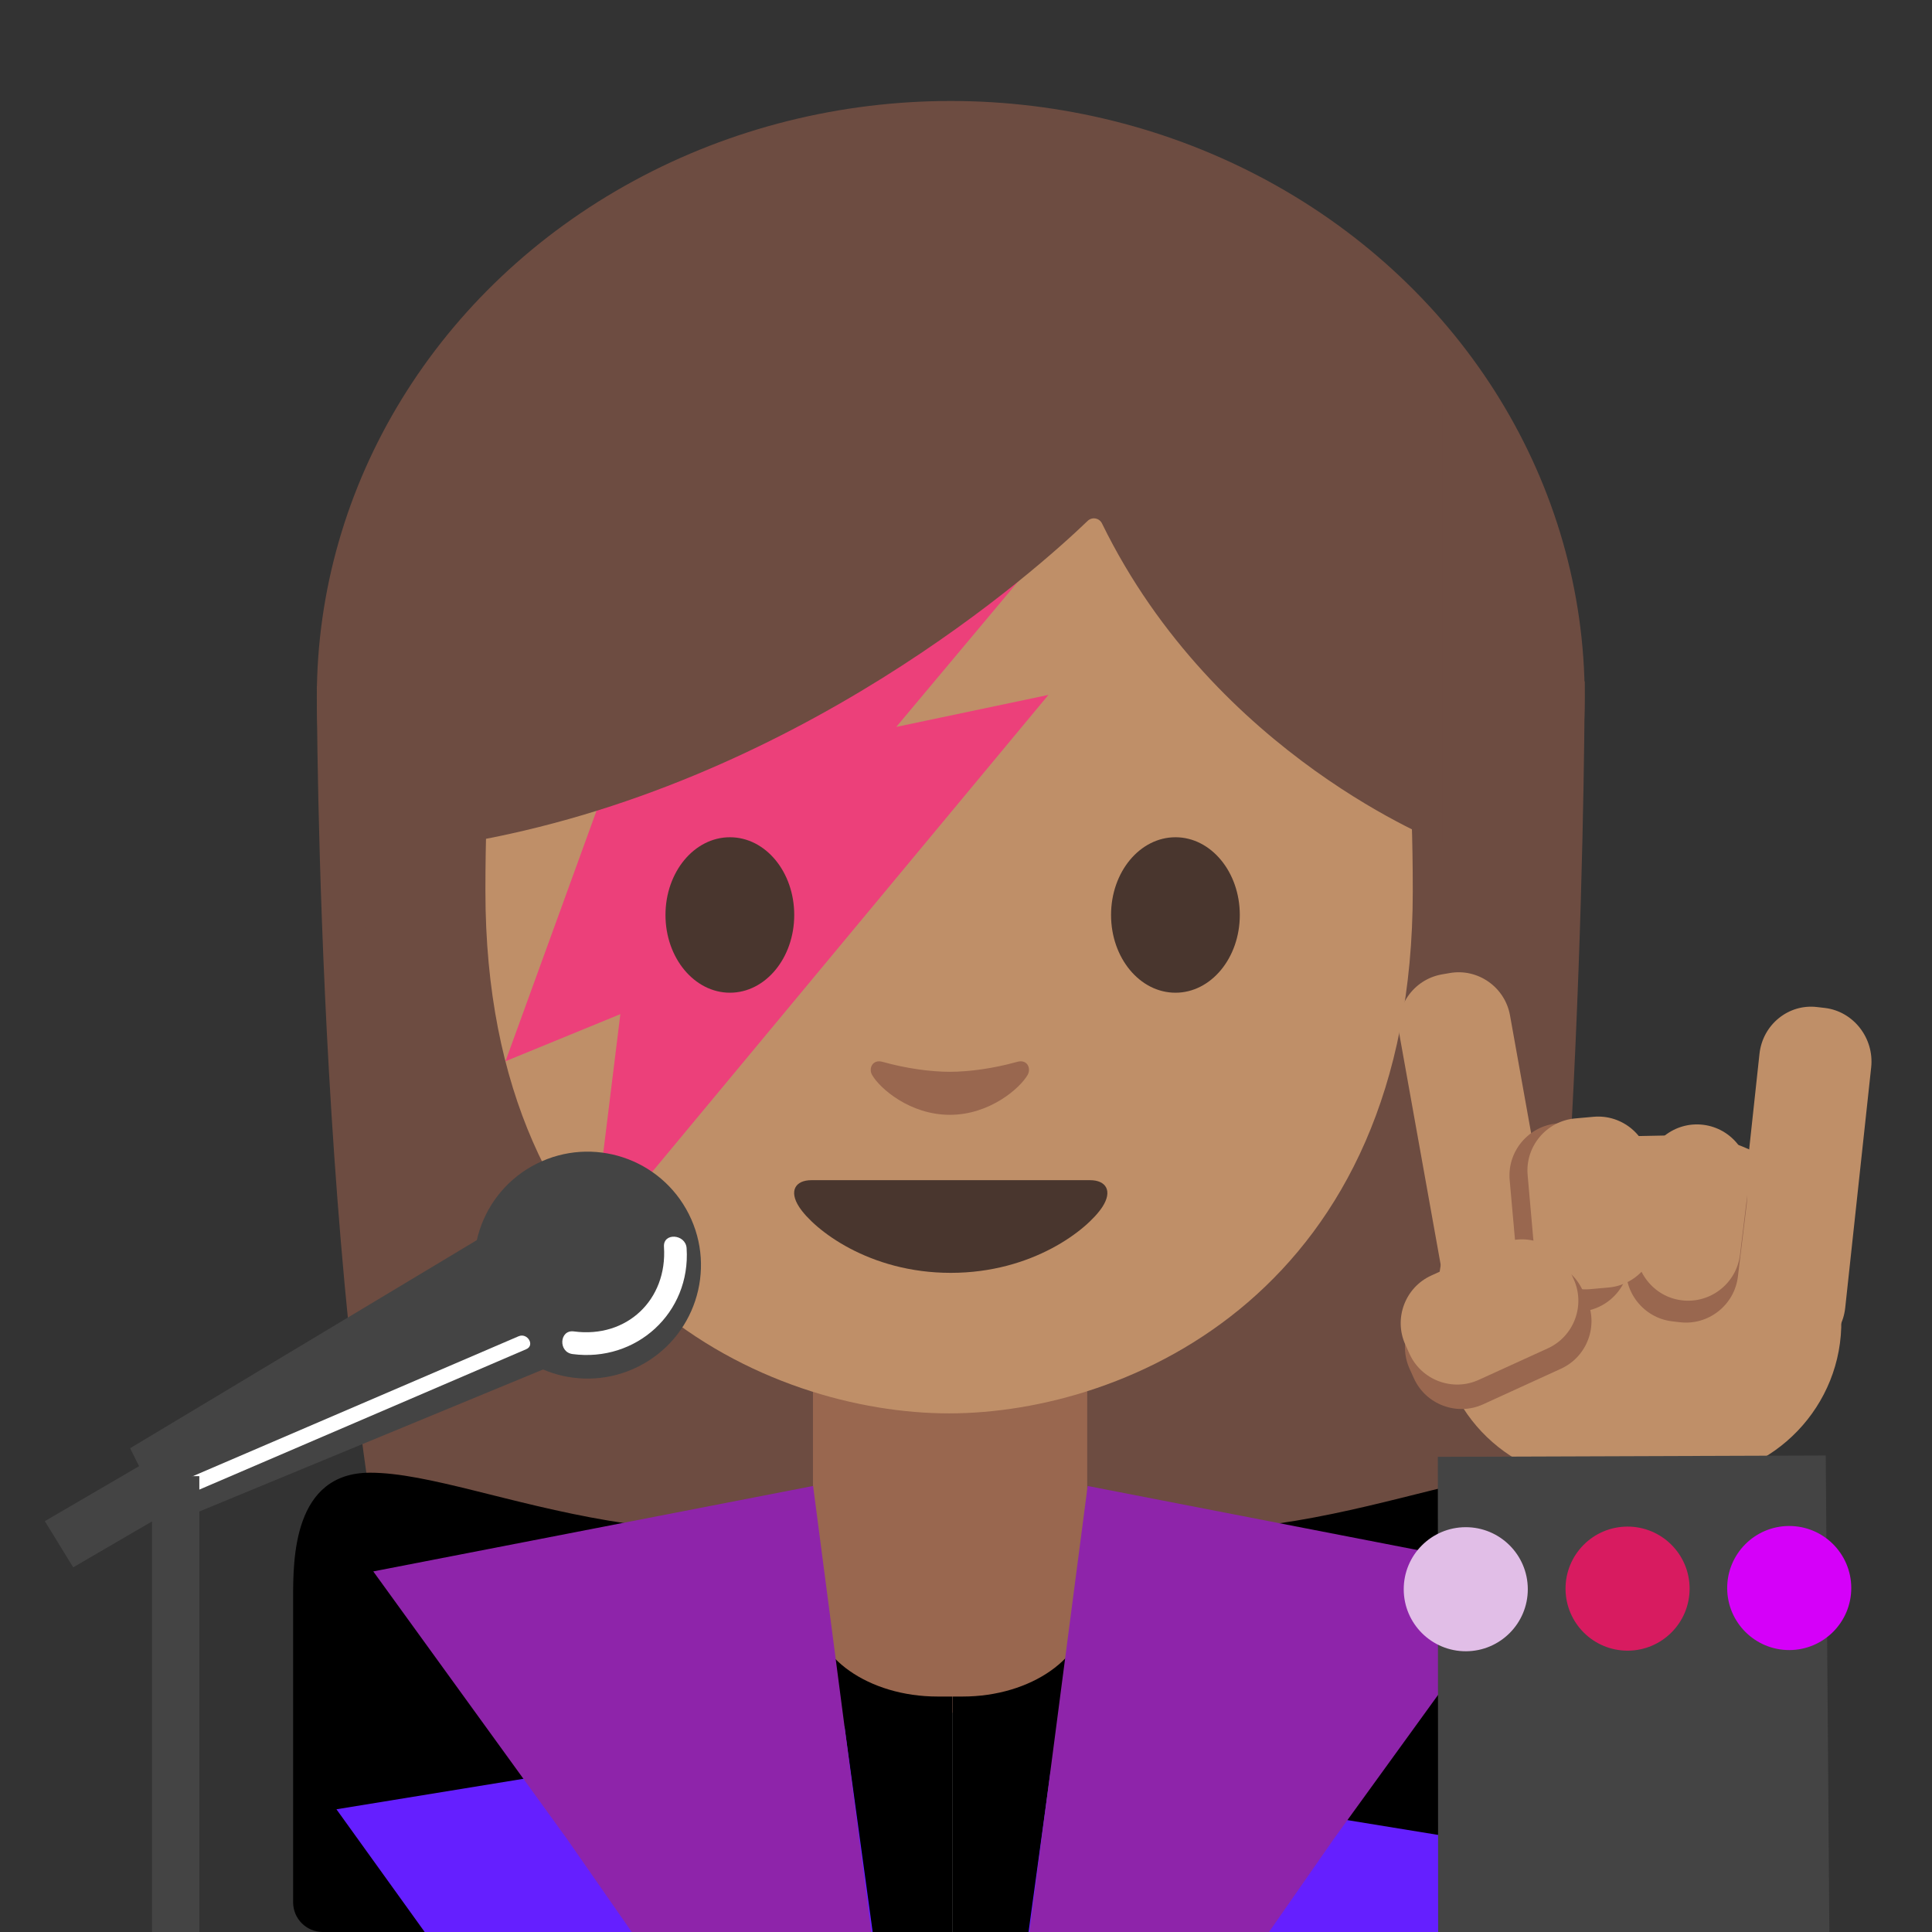
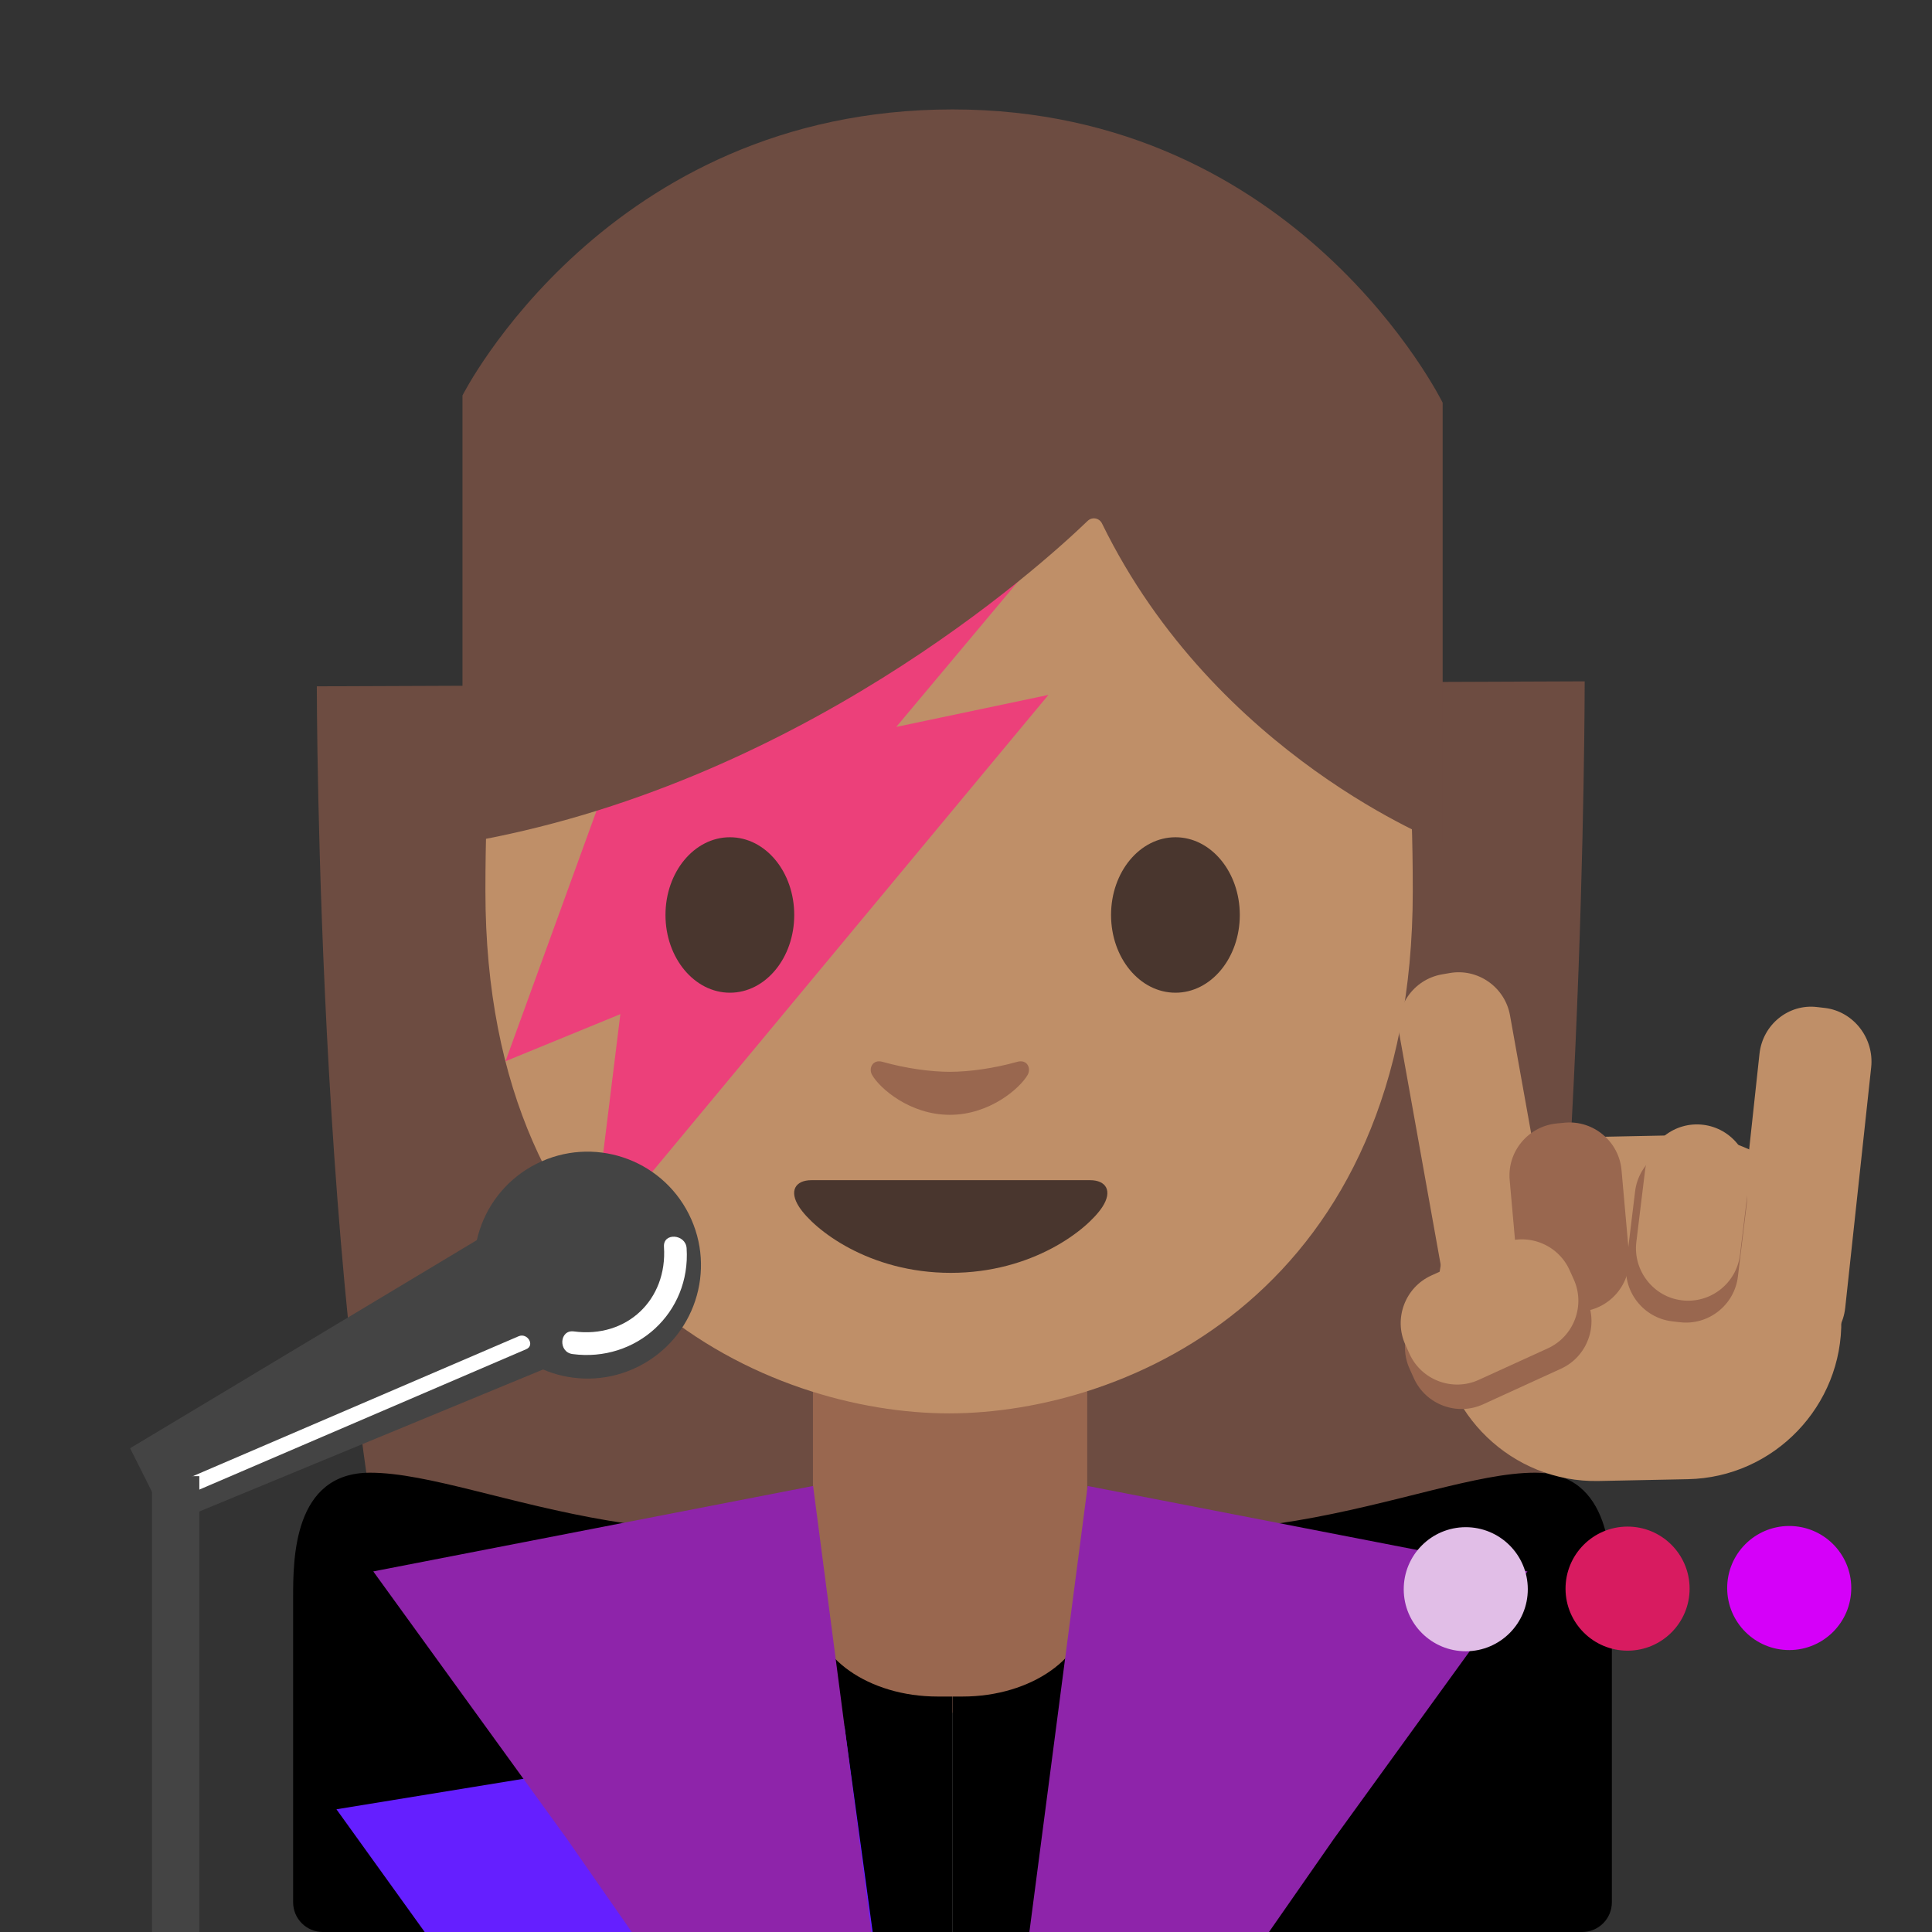
<svg xmlns="http://www.w3.org/2000/svg" version="1.1" x="0px" y="0px" viewBox="0 0 128 128" style="enable-background:new 0 0 128 128;" xml:space="preserve">
  <rect x="0" y="0" width="128" height="128" fill="#333333" stroke="none" />
  <g id="Layer_4">
    <path id="XMLID_24_" style="fill:#6D4C41;" d="M27.5,113.61c-6.51-22.34-6.51-68.14-6.51-68.14l84-0.33c0,0,0,41.49-4.88,68.19   L27.5,113.61z" />
    <g id="XMLID_22_">
-       <ellipse id="XMLID_23_" style="fill:#6D4C41;" cx="62.99" cy="46.19" rx="42" ry="39.5" />
-     </g>
+       </g>
    <path d="M63.09,98.13c-16.82,7.73-30.99-0.56-38.57-0.56c-5.1,0-5.1,5.73-5.1,8.31v20.15c0,1.09,0.88,1.97,1.97,1.97h41.7V98.13z" />
    <path d="M63.12,98.13c16.82,7.73,30.99-0.56,38.57-0.56c5.1,0,5.1,5.73,5.1,8.31v20.15c0,1.09-0.88,1.97-1.97,1.97h-41.7V98.13z" />
    <path id="XMLID_20_" style="fill:#99674F;" d="M62.94,90.33h-9.08v16.25c0,3.22,3.7,5.82,8.26,5.82h1.65   c4.56,0,8.26-2.61,8.26-5.82V90.33H62.94z" />
    <path id="XMLID_19_" style="fill:#BF8F68;" d="M62.88,13.65c-24.35,0-30.72,18.87-30.72,45.39c0,26.51,18.89,34.6,30.72,34.6   c11.83,0,30.72-8.09,30.72-34.6C93.6,32.53,87.23,13.65,62.88,13.65z" />
    <polygon style="fill:#EC407A;" points="43.88,41.72 72.02,33.07 59.38,48.16 69.46,46.04 39.22,82.44 41.1,67.19 33.49,70.31  " />
    <path id="XMLID_18_" style="fill:#49362E;" d="M72.22,78.19c-1.29,0-9.23,0-9.23,0s-7.94,0-9.23,0c-1.06,0-1.51,0.71-0.81,1.78   c0.98,1.49,4.61,4.36,10.04,4.36s9.06-2.87,10.04-4.36C73.73,78.9,73.28,78.19,72.22,78.19z" />
    <path id="XMLID_14_" style="fill:#99674F;" d="M67.39,70.35c-1.57,0.44-3.2,0.66-4.46,0.66c-1.26,0-2.89-0.22-4.46-0.66   c-0.67-0.19-0.94,0.45-0.69,0.87c0.5,0.88,2.5,2.64,5.15,2.64c2.65,0,4.65-1.77,5.15-2.64C68.33,70.79,68.07,70.16,67.39,70.35z" />
    <path id="XMLID_13_" style="fill:#6D4C41;" d="M72.06,34.51c-3.23,3.11-19.29,17.58-41.42,21.35V26.2c0,0,9.55-18.95,32.47-18.95   s32.47,19.43,32.47,19.43v29.19c0,0-15.02-5.76-22.56-21.17C72.85,34.32,72.36,34.22,72.06,34.51z" />
    <g>
      <polygon style="fill:#651FFF;" points="57.87,128.38 55.95,114.38 22.29,119.87 28.41,128.38   " />
    </g>
    <g>
-       <polygon style="fill:#651FFF;" points="99.3,128.38 103.26,122.87 69.6,117.38 68.09,128.38   " />
-     </g>
+       </g>
    <g id="XMLID_3_">
      <path id="XMLID_5_" style="fill:#49362E;" d="M52.62,60.62c0,2.84-1.9,5.15-4.26,5.15c-2.35,0-4.27-2.3-4.27-5.15    c0-2.85,1.91-5.15,4.27-5.15C50.72,55.47,52.62,57.77,52.62,60.62" />
      <path id="XMLID_4_" style="fill:#49362E;" d="M73.61,60.62c0,2.84,1.9,5.15,4.27,5.15c2.35,0,4.26-2.3,4.26-5.15    c0-2.85-1.91-5.15-4.26-5.15C75.52,55.47,73.61,57.77,73.61,60.62" />
    </g>
    <g>
      <polygon style="fill:#8E24AA;" points="42.12,128.38 57.78,128.38 53.87,98.45 24.73,104.11 37.56,121.83   " />
    </g>
    <g>
      <polygon style="fill:#8E24AA;" points="83.81,128.38 88.37,121.83 101.2,104.11 72.06,98.45 68.15,128.38   " />
    </g>
    <g>
      <g>
        <path style="fill:#BF8F68;" d="M105.9,98.12l5.92-0.12c5.71-0.11,10.28-4.87,10.17-10.58l-0.04-2.04     c-0.11-5.71-4.87-10.28-10.58-10.17l-5.92,0.12c-5.71,0.11-10.28,4.87-10.17,10.58l0.04,2.04     C95.44,93.65,100.2,98.23,105.9,98.12z" />
        <path style="fill:#BF8F68;" d="M117.91,89.69l0.52,0.06c1.89,0.23,3.61-1.16,3.82-3.1l1.72-15.93c0.21-1.94-1.17-3.71-3.06-3.94     l-0.52-0.06c-1.89-0.23-3.61,1.16-3.82,3.1l-1.72,15.93C114.64,87.68,116.02,89.45,117.91,89.69z" />
        <path style="fill:#BF8F68;" d="M99.53,86.98l0.52-0.09c1.87-0.34,3.13-2.14,2.79-4.01l-2.8-15.62c-0.34-1.87-2.14-3.13-4.01-2.79     l-0.52,0.09c-1.87,0.34-3.13,2.14-2.79,4.01l2.8,15.62C95.85,86.06,97.66,87.32,99.53,86.98z" />
        <path style="fill:#99674F;" d="M110.77,87.54l0.52,0.06c1.89,0.23,3.62-1.13,3.85-3.02l0.58-4.76c0.23-1.89-1.13-3.62-3.02-3.85     l-0.52-0.06c-1.89-0.23-3.62,1.13-3.85,3.02l-0.58,4.76C107.52,85.57,108.88,87.31,110.77,87.54z" />
        <path style="fill:#99674F;" d="M104.27,86.94l0.52-0.05c1.89-0.17,3.31-1.85,3.14-3.75l-0.5-5.62c-0.17-1.89-1.85-3.31-3.75-3.14     l-0.52,0.05c-1.89,0.17-3.31,1.85-3.14,3.75l0.5,5.62C100.69,85.7,102.38,87.11,104.27,86.94z" />
        <path style="fill:#BF8F68;" d="M111.43,86.15L111.43,86.15c1.89,0.23,3.62-1.13,3.85-3.02l0.58-4.76     c0.23-1.89-1.13-3.62-3.02-3.85l0,0c-1.89-0.23-3.62,1.13-3.85,3.02l-0.58,4.76C108.19,84.19,109.55,85.93,111.43,86.15z" />
-         <path style="fill:#BF8F68;" d="M105.35,85.41l1.23-0.11c1.89-0.17,3.31-1.85,3.14-3.75l-0.39-4.42     c-0.17-1.89-1.85-3.31-3.75-3.14l-1.23,0.11c-1.89,0.17-3.31,1.85-3.14,3.75l0.39,4.42C101.77,84.16,103.46,85.58,105.35,85.41z" />
        <path style="fill:#99674F;" d="M93.4,90.71l0.28,0.62c0.79,1.73,2.85,2.5,4.58,1.71l5.16-2.36c1.73-0.79,2.5-2.85,1.71-4.58     l-0.28-0.62c-0.79-1.73-2.85-2.5-4.58-1.71l-5.16,2.36C93.37,86.92,92.6,88.98,93.4,90.71z" />
        <path style="fill:#BF8F68;" d="M93.11,89.09l0.28,0.62c0.79,1.73,2.85,2.5,4.58,1.71l4.58-2.09c1.73-0.79,2.5-2.85,1.71-4.58     l-0.28-0.62c-0.79-1.73-2.85-2.5-4.58-1.71l-4.58,2.09C93.09,85.3,92.32,87.36,93.11,89.09z" />
      </g>
-       <polygon style="fill:#444444;" points="120.96,96.43 95.26,96.52 95.28,128 121.2,128   " />
      <ellipse transform="matrix(1 -3.560459e-03 3.560459e-03 1 -0.374 0.346)" style="fill:#E1BEE7;" cx="97.11" cy="105.29" rx="4.11" ry="4.11" />
      <ellipse transform="matrix(1 -3.560459e-03 3.560459e-03 1 -0.374 0.385)" style="fill:#D81B60;" cx="107.83" cy="105.25" rx="4.11" ry="4.11" />
      <ellipse transform="matrix(1 -3.560459e-03 3.560459e-03 1 -0.374 0.423)" style="fill:#D500F9;" cx="118.54" cy="105.21" rx="4.11" ry="4.11" />
    </g>
    <g>
      <g>
        <g>
          <ellipse transform="matrix(0.893 -0.449 0.449 0.893 -33.516 26.455)" style="fill:#444444;" cx="38.97" cy="83.83" rx="7.52" ry="7.52" />
          <polygon style="fill:#444444;" points="11.15,100.99 8.62,95.95 32.71,81.49 37.12,90.26     " />
        </g>
        <path style="fill:#FFFFFF;" d="M45.49,82.7c-0.06-0.95-1.57-1.06-1.5-0.09c0.23,3.5-2.46,6.07-5.97,5.6     c-0.96-0.13-1.05,1.37-0.09,1.5C42.15,90.27,45.77,86.98,45.49,82.7z" />
        <path style="fill:#FFFFFF;" d="M34.36,88.53c-7.59,3.26-15.18,6.52-22.77,9.78c-0.59,0.25-0.08,1.12,0.5,0.86     c7.59-3.26,15.18-6.52,22.77-9.78C35.46,89.14,34.95,88.28,34.36,88.53z" />
      </g>
      <path style="fill:none;stroke:#444444;stroke-width:3.132;stroke-miterlimit:10;" d="M11.64,97.8c0,9.48,0,20.71,0,30.2" />
-       <polygon style="fill:#444444;" points="12.18,99.57 4.85,103.84 2.97,100.78 10.29,96.51   " />
    </g>
  </g>
  <g id="Layer_3">
</g>
  <g id="Layer_2">
</g>
</svg>